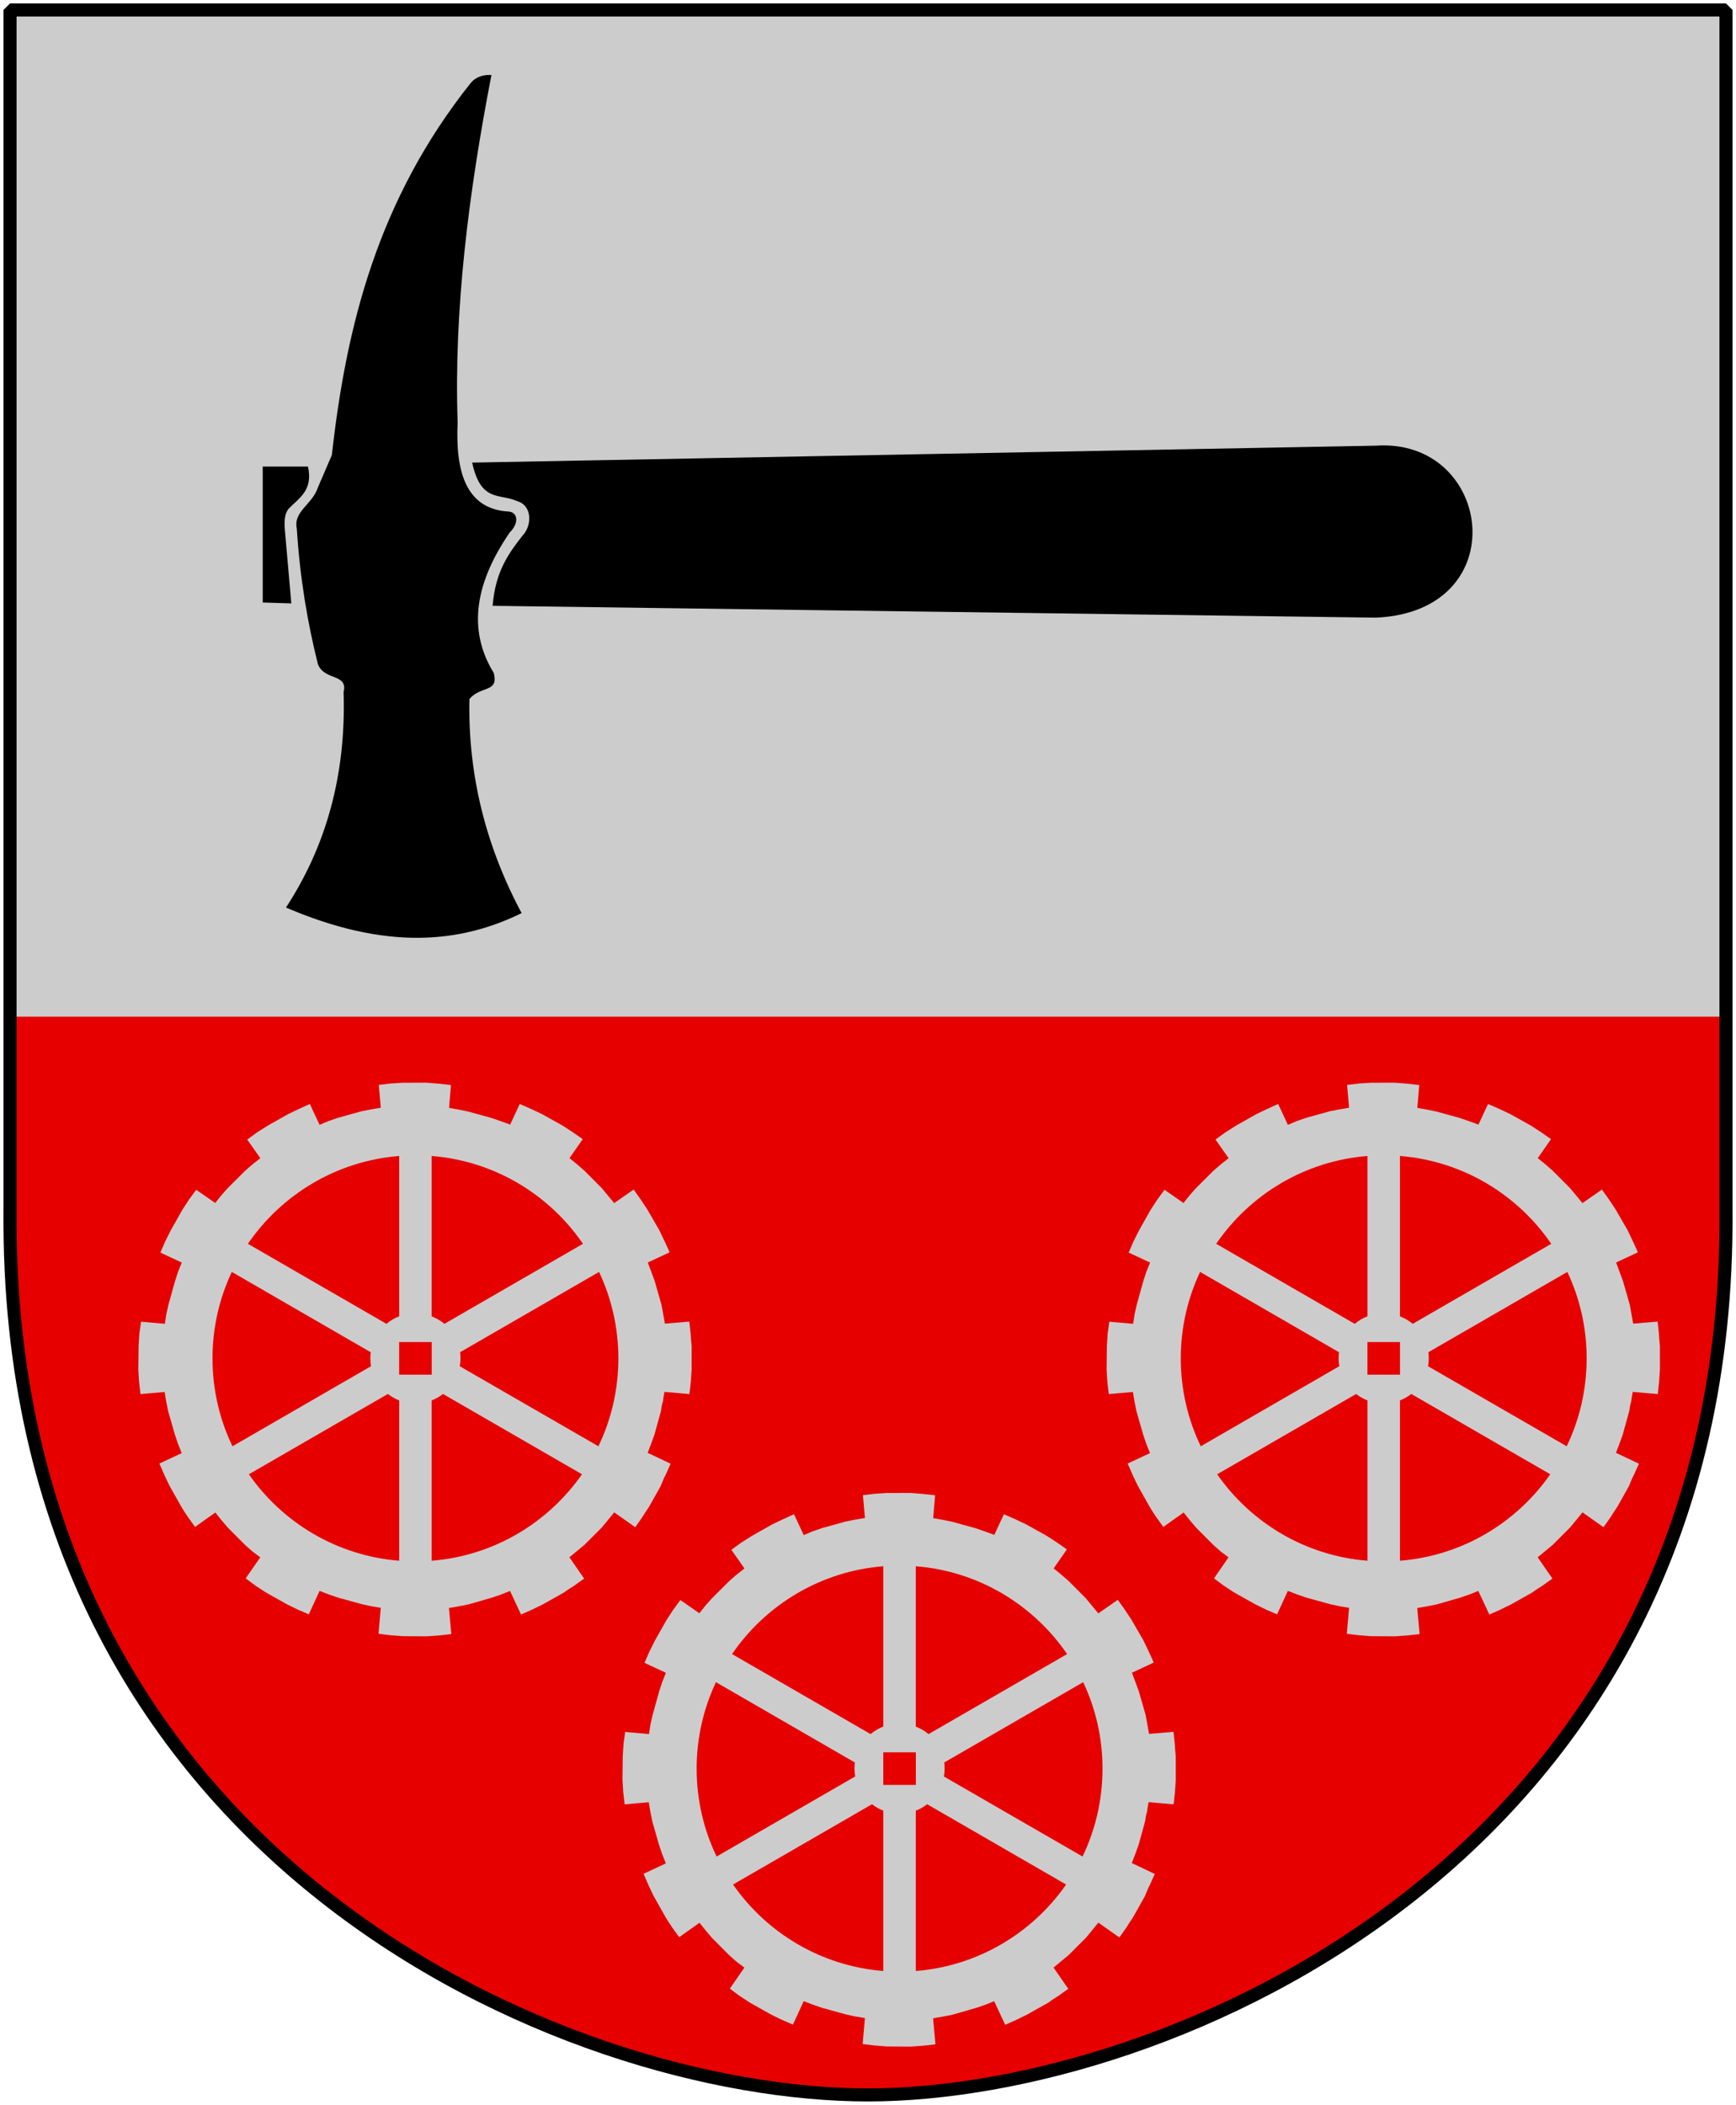
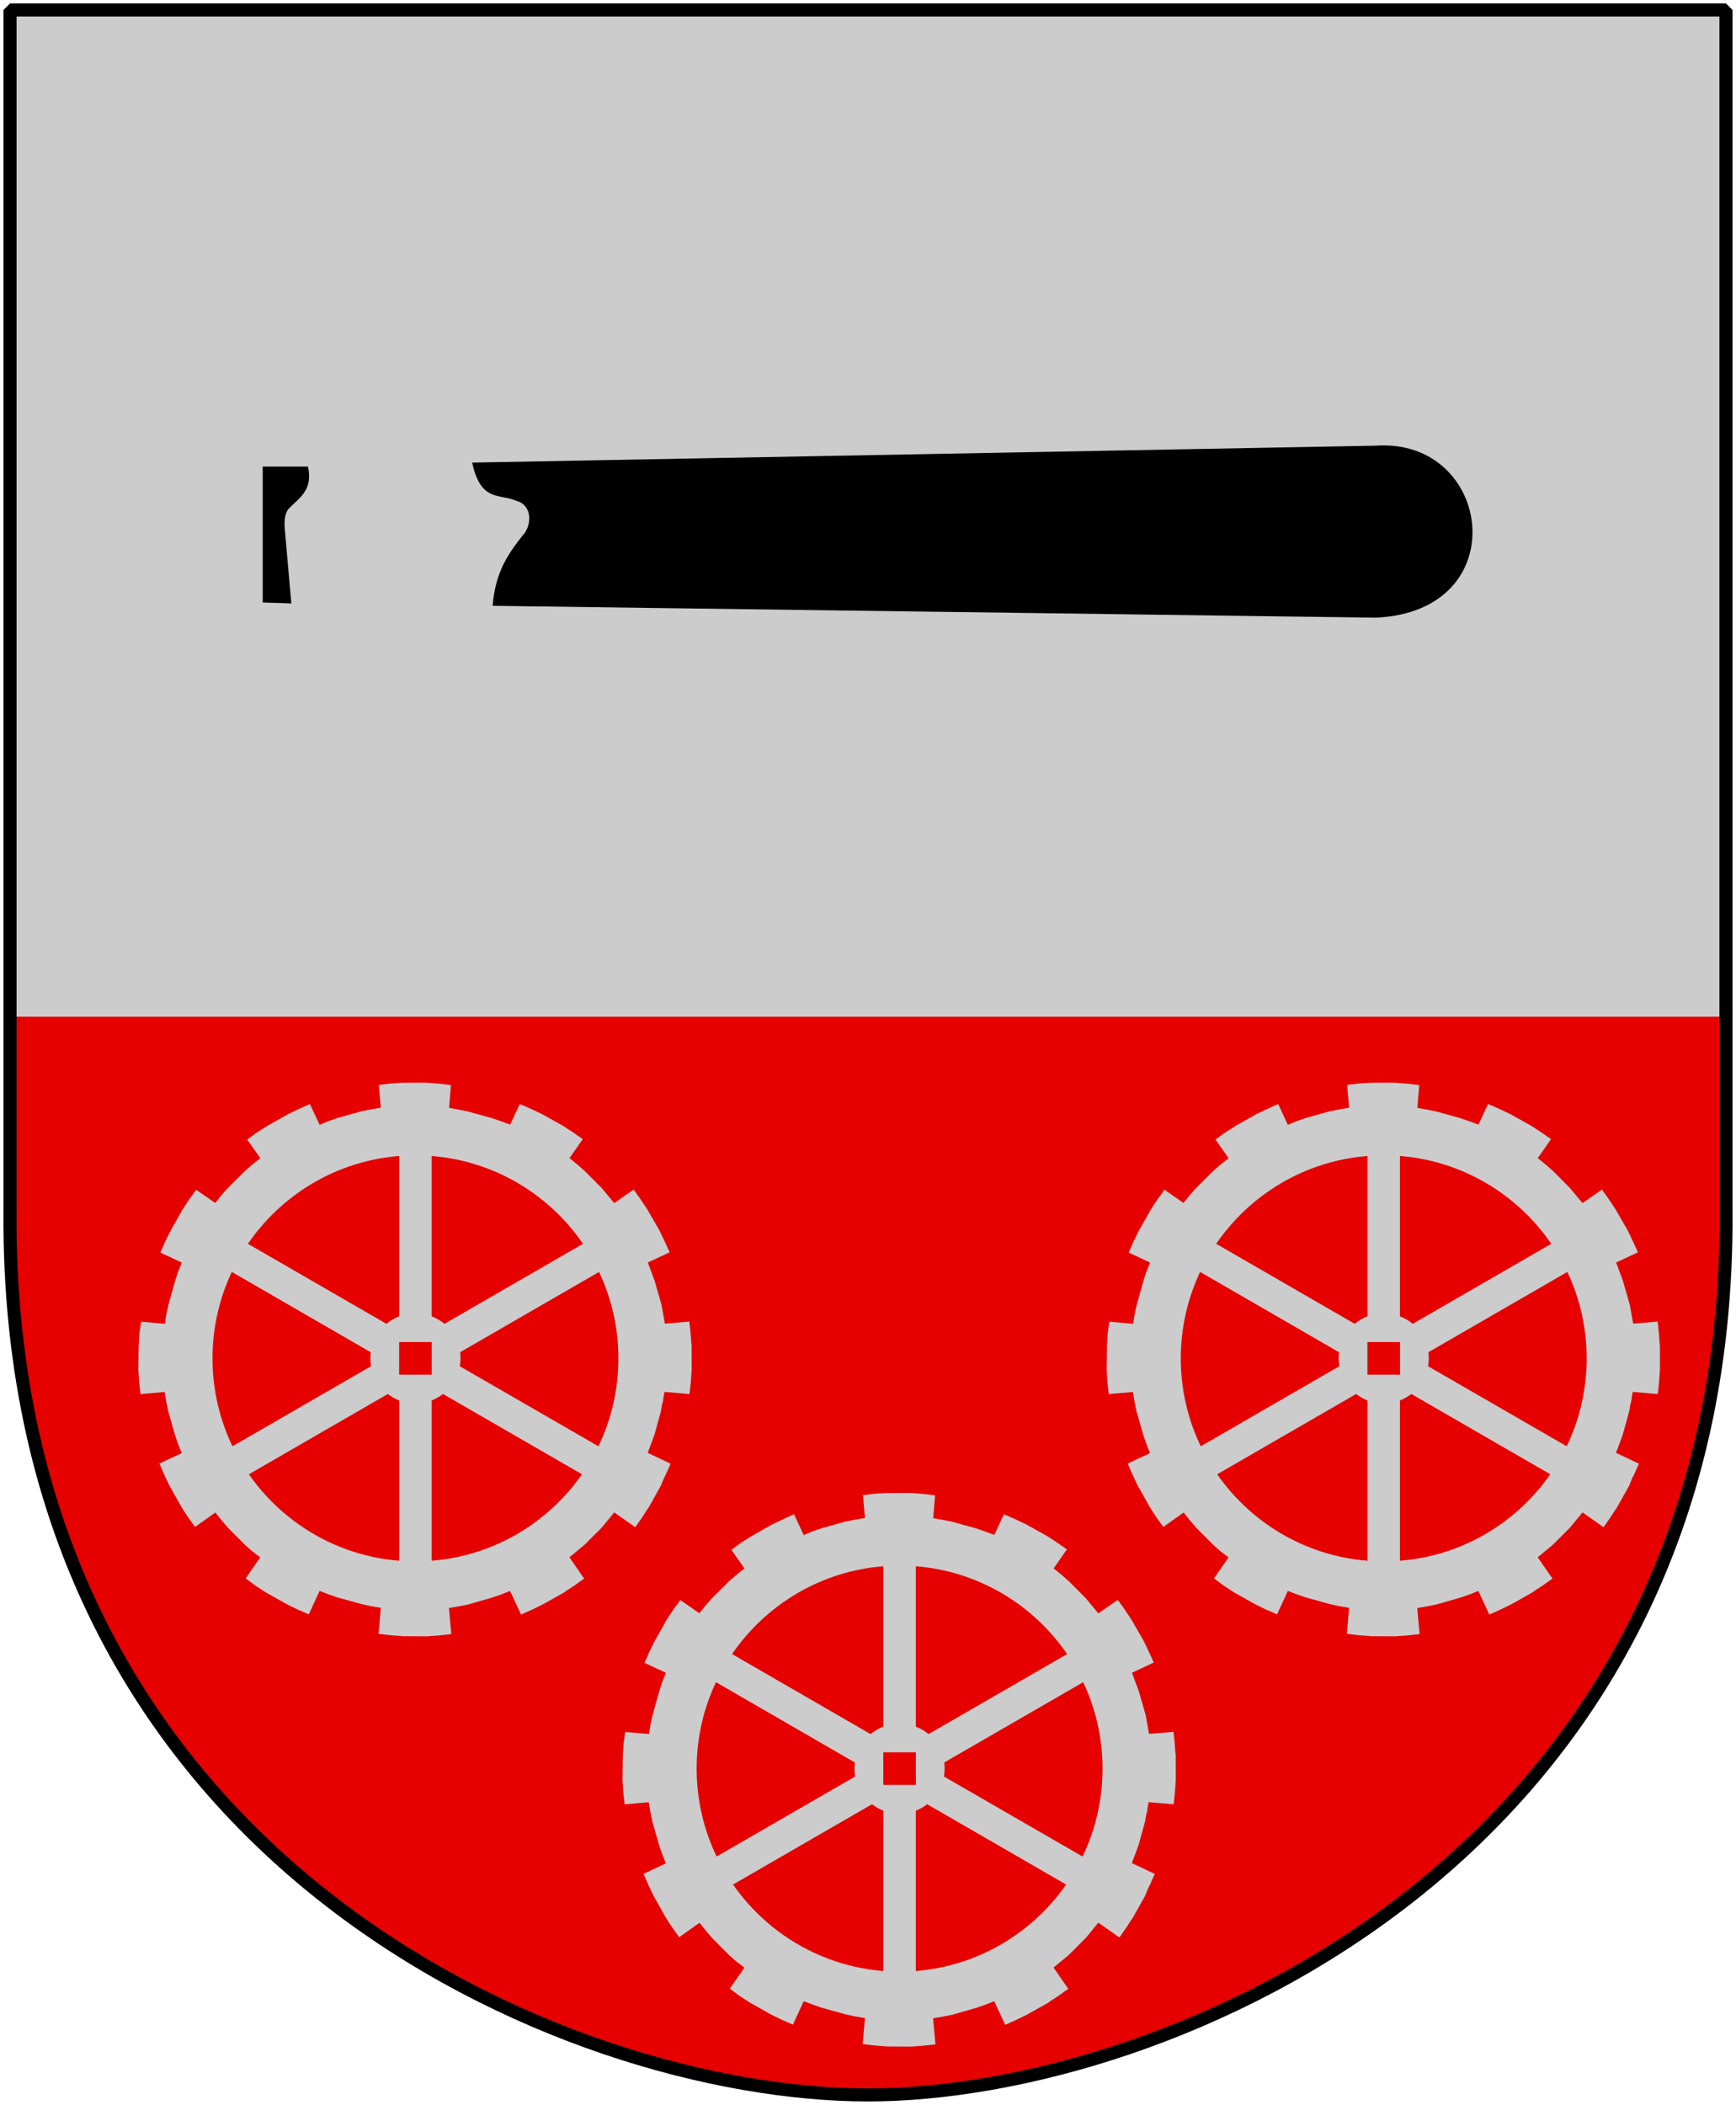
<svg xmlns="http://www.w3.org/2000/svg" xmlns:xlink="http://www.w3.org/1999/xlink" version="1.0" width="251" height="304.2" id="svg4166">
  <defs id="defs4168" />
-   <path d="M 249.551,1.44 L 125.5,1.44 L 1.45,1.44 L 1.45,174.936 C 0.682,268.657 81.739,302.756 125.5,302.756 C 168.494,302.756 250.318,268.657 249.551,174.936 L 249.551,1.44 z " style="color:black;fill:#e60000;fill-opacity:1;fill-rule:nonzero;stroke:none;stroke-width:1.888;stroke-linecap:round;stroke-linejoin:bevel;marker:none;marker-start:none;marker-mid:none;marker-end:none;stroke-miterlimit:4;stroke-dashoffset:0;stroke-opacity:1;visibility:visible;display:block" id="Shield" />
+   <path d="M 249.551,1.44 L 125.5,1.44 L 1.45,1.44 L 1.45,174.936 C 0.682,268.657 81.739,302.756 125.5,302.756 C 168.494,302.756 250.318,268.657 249.551,174.936 z " style="color:black;fill:#e60000;fill-opacity:1;fill-rule:nonzero;stroke:none;stroke-width:1.888;stroke-linecap:round;stroke-linejoin:bevel;marker:none;marker-start:none;marker-mid:none;marker-end:none;stroke-miterlimit:4;stroke-dashoffset:0;stroke-opacity:1;visibility:visible;display:block" id="Shield" />
  <path d="M 1.223,1.17 L 1.223,146.931 L 249.039,146.931 L 249.039,1.17 L 125.131,1.17 L 1.223,1.17 z " style="fill:#ccc;fill-opacity:1;fill-rule:nonzero;stroke:none;stroke-width:1.888;stroke-miterlimit:4;stroke-dasharray:none;stroke-opacity:1" id="Delning" />
  <g transform="matrix(0,-0.51,0.51,0,2.574,211.25)" style="fill:black" id="Hammare">
    <path d="M 243.478,69.433 L 282.005,69.433 C 282.005,72.921 282.005,78.769 282.005,82.261 C 275.24,83.776 273.099,79.714 270.033,76.761 C 268.474,75.538 266.302,75.538 264.048,75.714 C 257.107,76.323 250.166,76.933 243.224,77.542 C 243.31,74.839 243.396,72.136 243.482,69.429 L 243.478,69.433 z M 242.544,134.609 L 239.189,385.019 C 240.943,424.8 290.177,418.112 287.927,385.019 L 283.13,128.812 C 271.755,131.269 274.462,136.597 272.252,141.433 C 271.017,146.046 265.08,145.718 262.427,143.081 C 257.615,139.343 252.517,135.413 242.548,134.609 L 242.544,134.609 z " style="fill:black;fill-opacity:1;fill-rule:evenodd;stroke:none" id="Skaft" />
-     <path d="M 156.826,75.284 C 174.111,86.73 194.361,92.636 218.193,91.859 C 222.925,93.18 220.806,86.655 225.791,84.62 C 237.658,81.632 250.373,79.495 264.318,78.601 C 269.595,77.519 271.525,83.109 276.291,84.62 C 279.33,85.929 282.365,87.237 285.4,88.546 C 322.044,92.636 357.927,101.62 391.095,128.077 C 392.916,129.648 393.693,131.917 393.435,134.882 L 393.443,134.878 C 359.552,128.292 326.318,124.105 294.513,125.194 C 280.498,124.542 270.603,127.593 269.783,138.808 C 269.791,142.132 266.142,143.007 263.017,139.855 C 247.334,129.101 234.533,128.71 223.709,135.405 C 217.455,137 219.389,131.367 215.916,128.534 C 194.759,128.124 174.537,133.116 155.248,143.519 C 146.365,125.71 144.201,104.378 156.822,75.28" style="fill:black;fill-opacity:1;fill-rule:evenodd;stroke:#ccc;stroke-opacity:1" id="Huvud" />
  </g>
  <path d="M 57.718,167.062 C 48.634,167.781 40.716,172.64 35.843,179.754 L 55.873,191.319 C 56.419,190.859 57.041,190.492 57.718,190.23 L 57.718,167.062 z M 62.412,167.062 L 62.412,190.238 C 63.087,190.5 63.713,190.861 64.258,191.319 L 84.287,179.754 C 79.415,172.64 71.496,167.781 62.412,167.062 z M 33.516,183.817 C 31.728,187.608 30.724,191.837 30.724,196.305 C 30.724,200.856 31.759,205.168 33.611,209.013 L 53.648,197.441 C 53.583,197.073 53.545,196.699 53.545,196.313 C 53.545,196.014 53.569,195.717 53.608,195.429 L 33.516,183.817 z M 86.614,183.817 L 66.522,195.421 C 66.562,195.712 66.577,196.011 66.577,196.313 C 66.577,196.702 66.54,197.078 66.475,197.448 L 86.52,209.013 C 88.372,205.168 89.407,200.856 89.407,196.305 C 89.407,191.837 88.403,187.608 86.614,183.817 z M 56.078,201.456 L 35.985,213.06 C 40.868,220.065 48.72,224.843 57.718,225.556 L 57.718,202.387 C 57.124,202.157 56.573,201.84 56.078,201.456 z M 64.053,201.456 C 63.558,201.841 63.007,202.157 62.412,202.387 L 62.412,225.556 C 71.41,224.843 79.262,220.065 84.145,213.06 L 64.053,201.456 z M 48.855,161.547 L 47.51,162.009 L 46.207,162.561 L 44.801,159.546 L 43.151,160.297 L 41.62,161.029 L 38.671,162.698 L 37.141,163.668 L 35.744,164.687 L 37.643,167.381 L 36.501,168.28 L 35.442,169.197 L 32.947,171.682 L 31.995,172.75 L 31.116,173.857 L 28.37,171.944 L 27.326,173.367 L 26.363,174.844 L 24.674,177.835 L 23.886,179.413 L 23.187,181.024 L 26.281,182.463 L 25.754,183.774 L 25.316,185.117 L 24.367,188.515 L 24.054,189.891 L 23.836,191.314 L 20.391,191.011 L 20.15,192.739 L 20.042,194.515 L 20,197.967 L 20.109,199.697 L 20.314,201.474 L 23.805,201.168 L 24.035,202.566 L 24.324,203.973 L 25.289,207.341 L 25.737,208.656 L 26.273,210.003 L 23.046,211.508 L 23.845,213.338 L 24.5,214.704 L 26.211,217.742 L 26.66,218.469 L 27.153,219.212 L 28.2,220.67 L 31.137,218.584 L 32.023,219.695 L 32.953,220.785 L 35.438,223.279 L 36.47,224.193 L 37.63,225.066 L 35.522,228.105 L 36.901,229.132 L 38.407,230.119 L 41.42,231.816 L 42.992,232.589 L 44.647,233.304 L 46.206,229.915 L 47.502,230.412 L 48.859,230.881 L 52.272,231.823 L 53.641,232.121 L 55.056,232.36 L 54.73,236.11 L 56.444,236.321 L 58.234,236.459 L 61.731,236.48 L 63.454,236.356 L 65.253,236.159 L 64.91,232.391 L 66.286,232.153 L 67.715,231.872 L 71.114,230.893 L 72.429,230.446 L 73.745,229.923 L 75.334,233.331 L 76.887,232.644 L 78.516,231.847 L 81.57,230.13 L 81.912,229.878 L 82.276,229.635 L 83.026,229.157 L 83.739,228.641 L 84.46,228.139 L 82.326,225.059 L 84.512,223.251 L 86.991,220.773 L 87.907,219.666 L 88.808,218.567 L 91.846,220.712 L 92.861,219.266 L 93.327,218.534 L 93.824,217.789 L 95.529,214.754 L 95.856,213.959 L 96.031,213.547 L 96.235,213.158 L 96.965,211.533 L 93.643,209.961 L 94.14,208.664 L 94.623,207.338 L 95.565,203.925 L 95.674,203.213 L 95.75,202.865 L 95.849,202.526 L 95.949,201.836 L 96.072,201.155 L 99.688,201.469 L 99.878,199.711 L 100,197.965 L 99.998,194.496 L 99.911,193.601 L 99.853,192.728 L 99.669,190.996 L 96.133,191.287 L 95.881,189.881 L 95.629,188.512 L 94.65,185.113 L 94.157,183.782 L 93.665,182.451 L 96.817,180.982 L 96.192,179.602 L 95.333,177.8 L 93.62,174.836 L 92.627,173.335 L 91.616,171.915 L 88.801,173.87 L 87,171.7 L 84.515,169.205 L 83.432,168.26 L 82.339,167.374 L 84.253,164.628 L 82.785,163.605 L 81.337,162.665 L 78.36,161.006 L 76.736,160.239 L 75.147,159.549 L 73.763,162.525 L 72.392,162.026 L 71.08,161.574 L 67.689,160.64 L 66.268,160.348 L 64.927,160.11 L 65.203,156.806 L 63.423,156.608 L 61.67,156.471 L 58.275,156.475 L 56.508,156.583 L 54.769,156.789 L 55.058,160.086 L 53.63,160.33 L 52.268,160.598 L 48.855,161.547 z M 57.712,198.663 L 62.42,198.663 L 62.42,193.954 L 57.712,193.954 L 57.712,198.663" style="fill:#ccc;fill-opacity:1;fill-rule:evenodd;stroke:none;stroke-width:1.001;stroke-linecap:butt;stroke-linejoin:miter;stroke-miterlimit:4;stroke-opacity:1" id="Cogwheel-6spokes-square" />
  <use transform="translate(140,0)" id="Cog2" x="0" y="0" width="251" height="304.2" xlink:href="#Cogwheel-6spokes-square" />
  <use transform="translate(70,59.29)" id="Cog3" x="0" y="0" width="251" height="304.2" xlink:href="#Cogwheel-6spokes-square" />
  <path d="M 249.551,1.44 L 125.5,1.44 L 1.45,1.44 L 1.45,174.936 C 0.682,268.657 81.739,302.756 125.5,302.756 C 168.494,302.756 250.318,268.657 249.551,174.936 L 249.551,1.44 z " style="color:black;fill:none;fill-opacity:0;fill-rule:nonzero;stroke:black;stroke-width:1.888;stroke-linecap:round;stroke-linejoin:bevel;marker:none;marker-start:none;marker-mid:none;marker-end:none;stroke-miterlimit:4;stroke-dashoffset:0;stroke-opacity:1;visibility:visible;display:block" id="Frame" />
</svg>